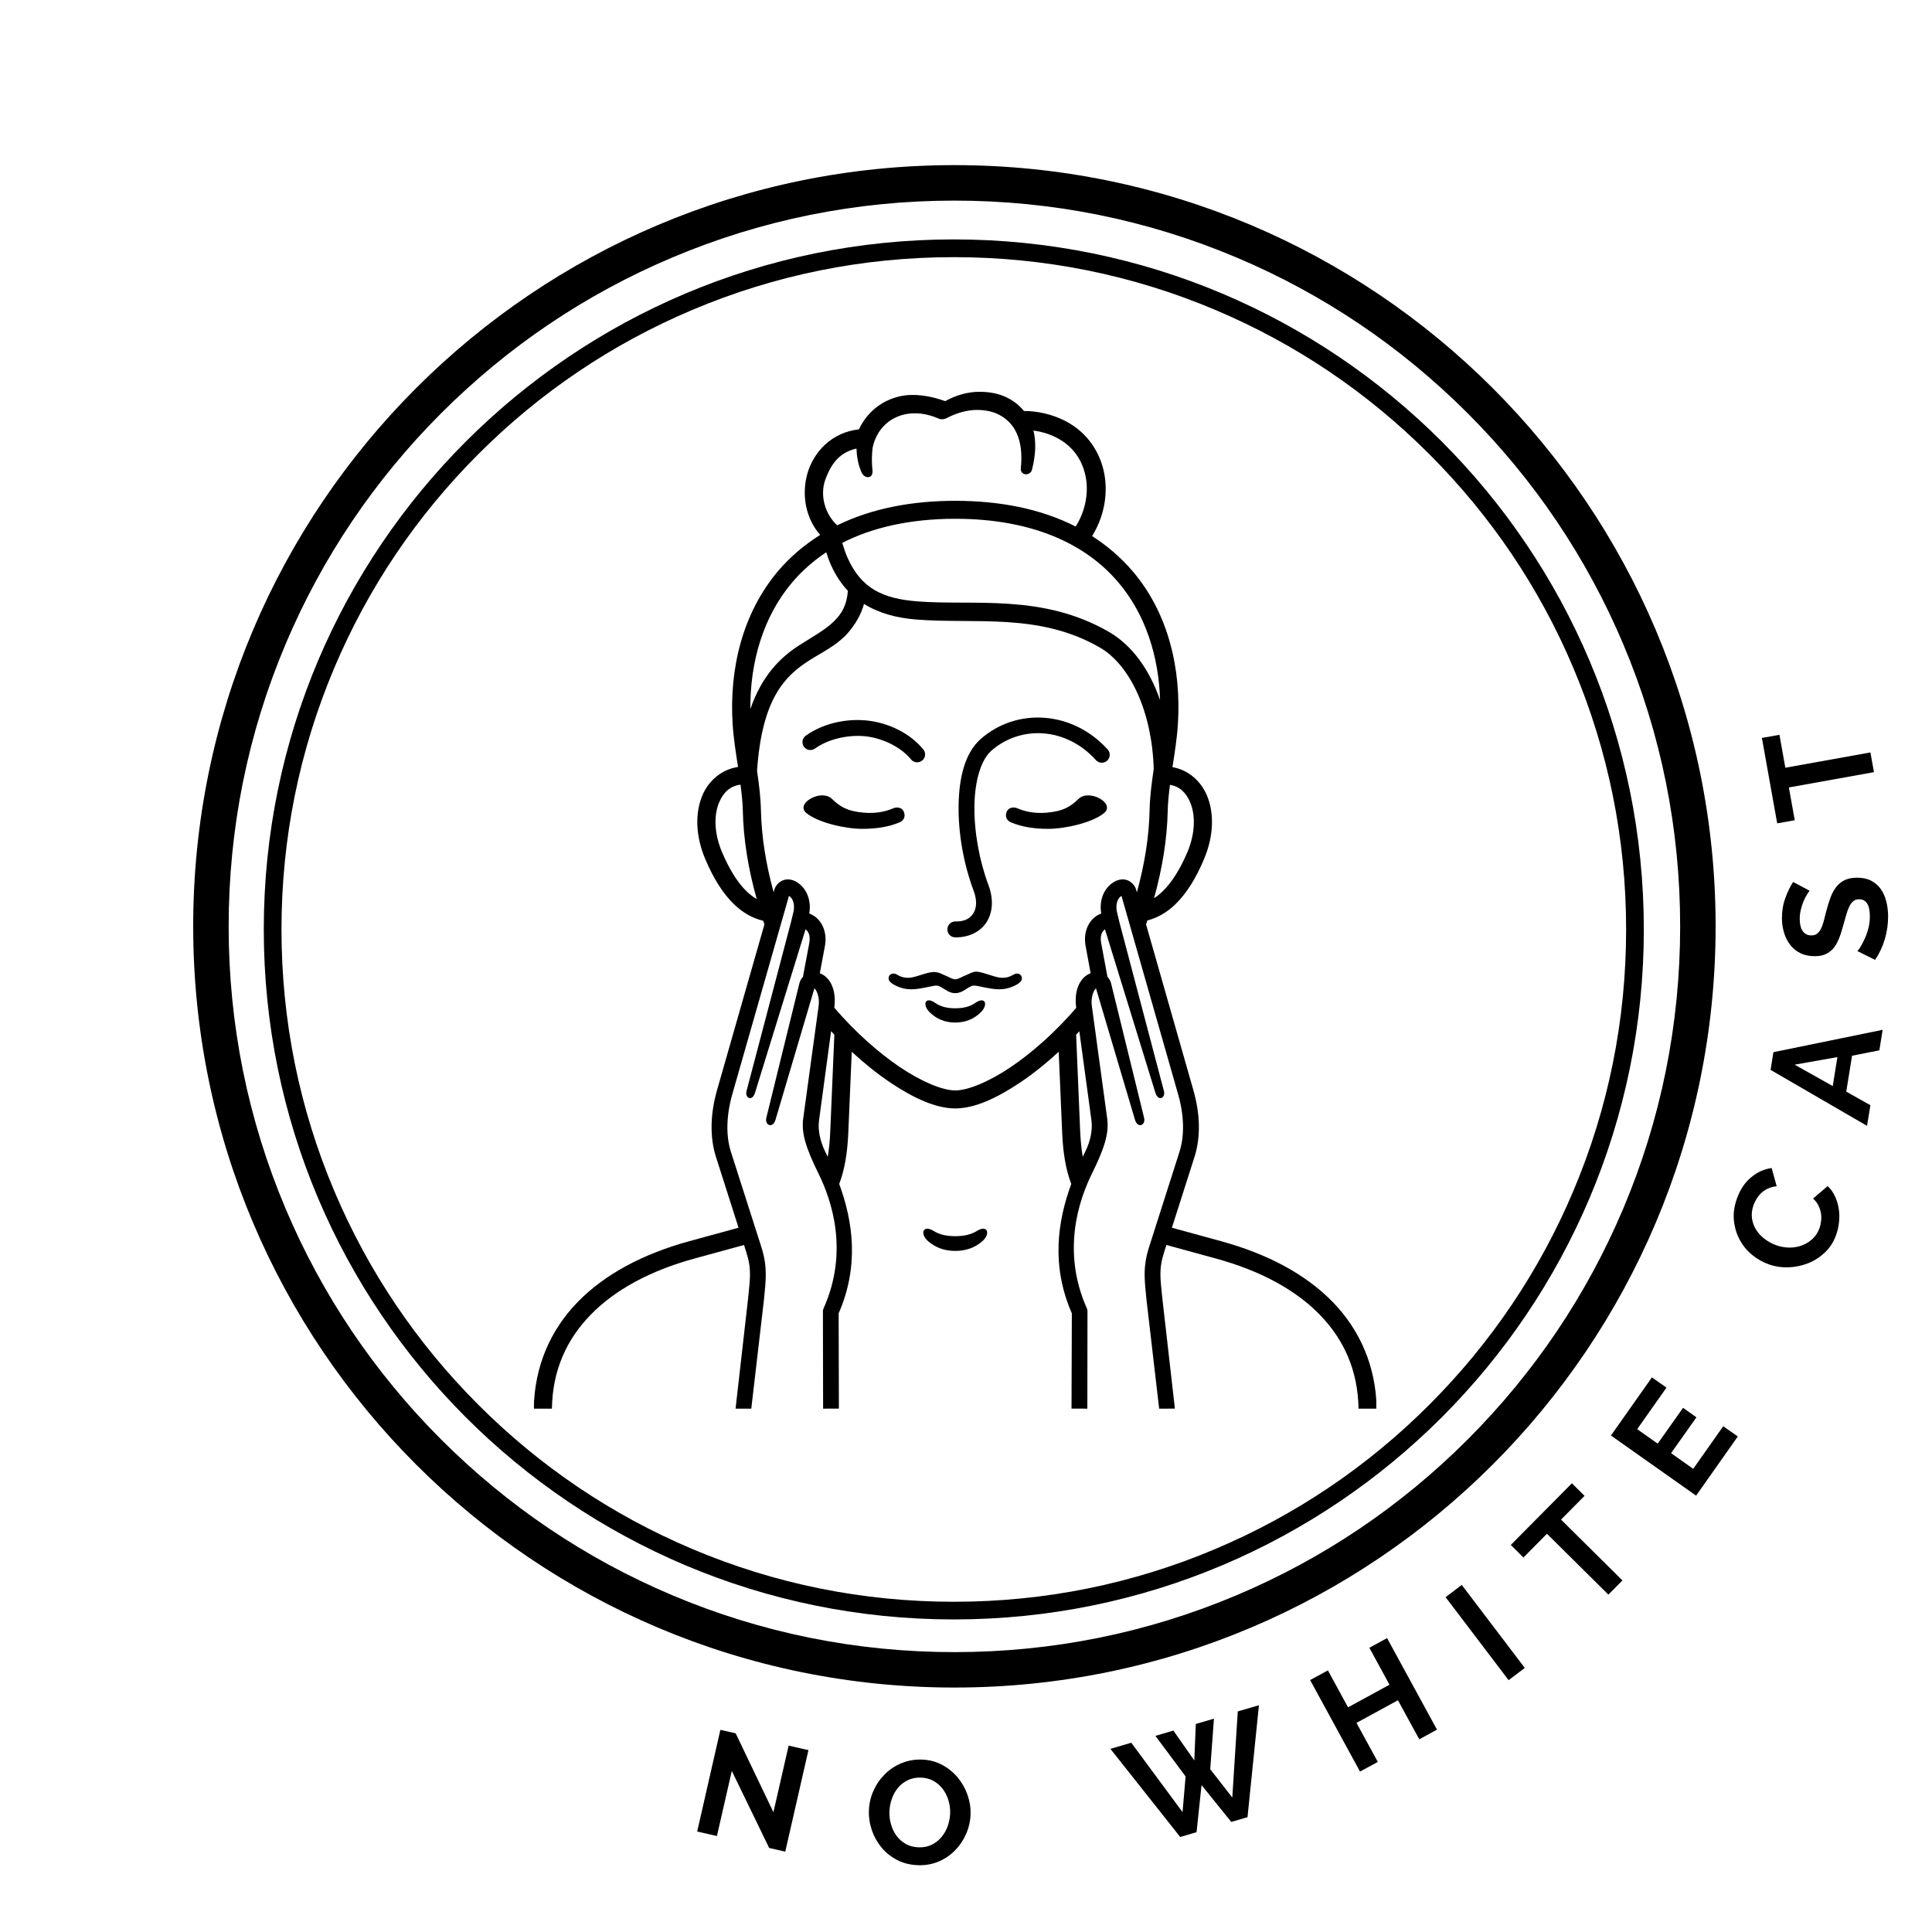
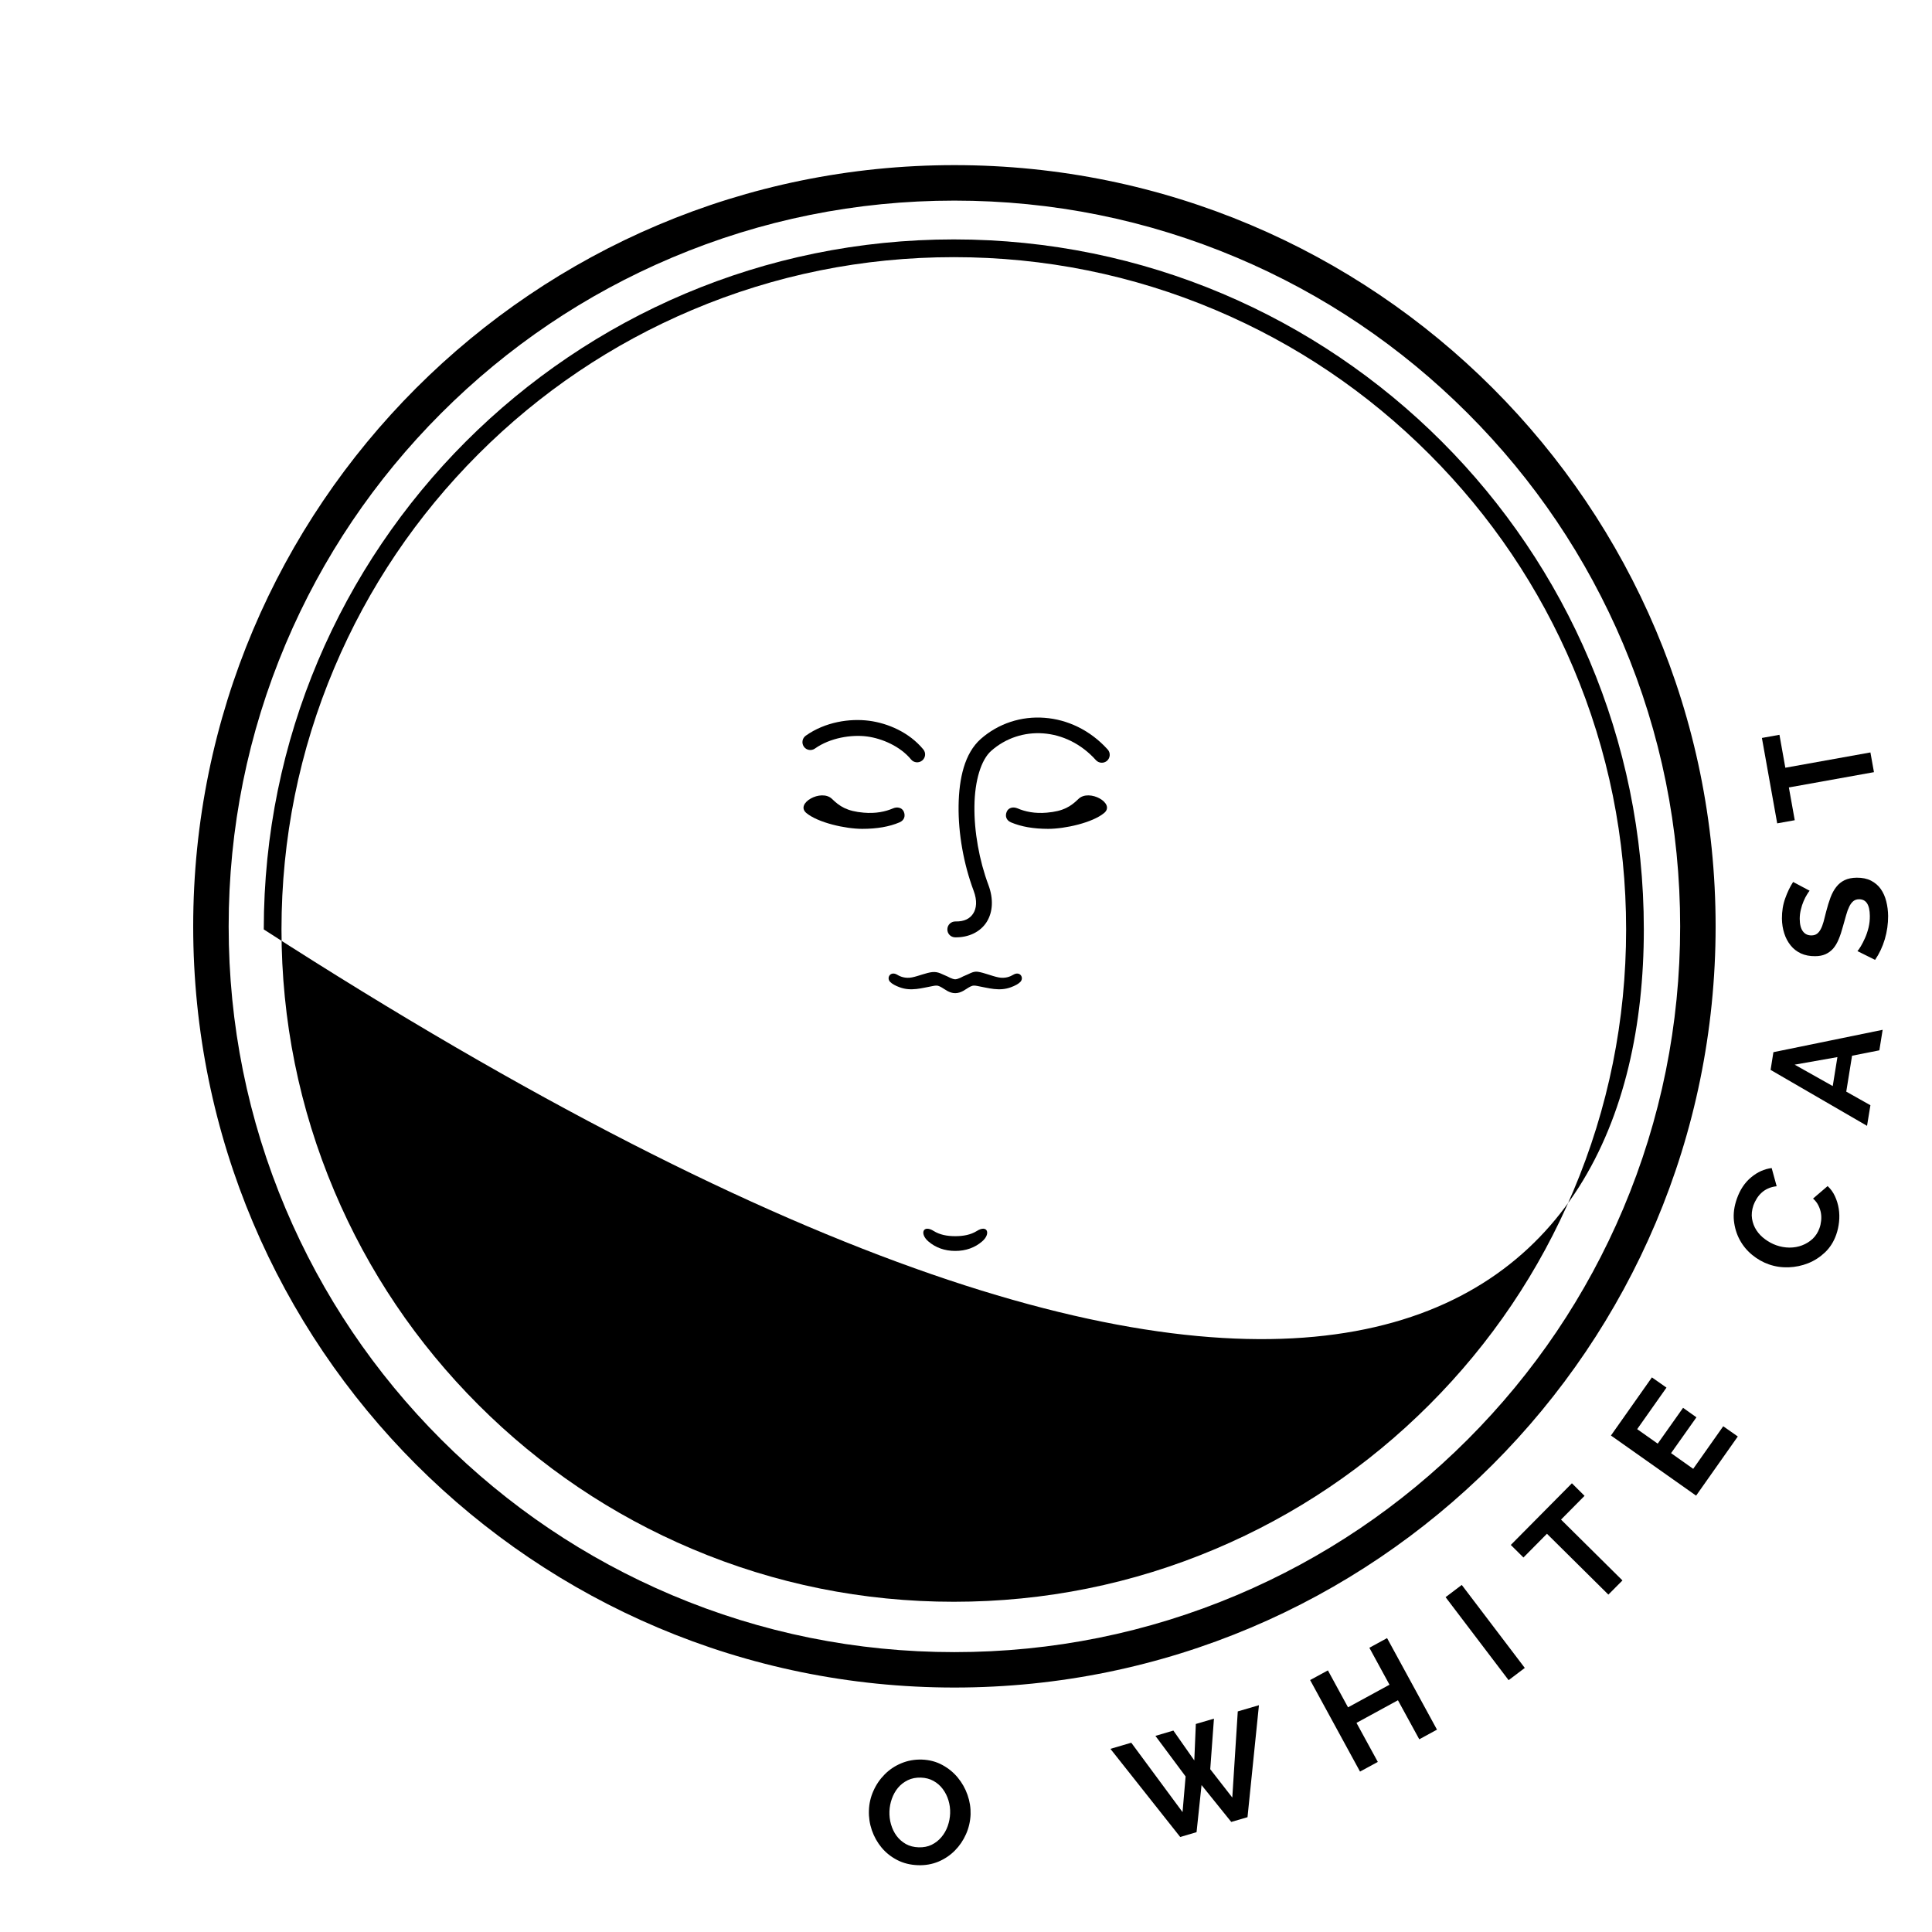
<svg xmlns="http://www.w3.org/2000/svg" version="1.0" preserveAspectRatio="xMidYMid meet" height="500" viewBox="0 0 375 375" zoomAndPan="magnify" width="500">
  <defs>
    <g />
    <clipPath id="db0bca7360">
      <path clip-rule="nonzero" d="M 37.5 32.051 L 333 32.051 L 333 327.551 L 37.5 327.551 Z M 37.5 32.051" />
    </clipPath>
    <clipPath id="bb10498923">
-       <path clip-rule="nonzero" d="M 103.637 76 L 267.137 76 L 267.137 273.656 L 103.637 273.656 Z M 103.637 76" />
-     </clipPath>
+       </clipPath>
  </defs>
  <g fill-opacity="1" fill="#000000">
    <g transform="translate(133.262, 355.029)">
      <g>
-         <path d="M 8.781 -11.297 L 5.891 1.344 L 2.062 0.469 L 6.562 -19.266 L 9.531 -18.594 L 16.859 -3.281 L 19.812 -16.203 L 23.656 -15.328 L 19.156 4.375 L 16.031 3.656 Z M 8.781 -11.297" />
-       </g>
+         </g>
    </g>
  </g>
  <g fill-opacity="1" fill="#000000">
    <g transform="translate(167.421, 361.533)">
      <g>
        <path d="M 10.75 0.5 C 9.258 0.445 7.922 0.113 6.734 -0.5 C 5.547 -1.113 4.535 -1.914 3.703 -2.906 C 2.879 -3.895 2.25 -5.016 1.812 -6.266 C 1.383 -7.516 1.191 -8.789 1.234 -10.094 C 1.273 -11.438 1.566 -12.711 2.109 -13.922 C 2.648 -15.141 3.379 -16.207 4.297 -17.125 C 5.211 -18.051 6.285 -18.77 7.516 -19.281 C 8.754 -19.801 10.086 -20.039 11.516 -20 C 12.984 -19.945 14.305 -19.598 15.484 -18.953 C 16.66 -18.316 17.66 -17.5 18.484 -16.5 C 19.305 -15.508 19.938 -14.391 20.375 -13.141 C 20.812 -11.891 21.008 -10.629 20.969 -9.359 C 20.914 -8.004 20.617 -6.723 20.078 -5.516 C 19.547 -4.316 18.828 -3.258 17.922 -2.344 C 17.016 -1.426 15.945 -0.707 14.719 -0.188 C 13.488 0.32 12.164 0.551 10.75 0.5 Z M 5.219 -9.953 C 5.188 -9.078 5.289 -8.227 5.531 -7.406 C 5.77 -6.582 6.129 -5.844 6.609 -5.188 C 7.098 -4.539 7.695 -4.016 8.406 -3.609 C 9.125 -3.211 9.945 -3 10.875 -2.969 C 11.832 -2.938 12.68 -3.102 13.422 -3.469 C 14.16 -3.832 14.789 -4.328 15.312 -4.953 C 15.844 -5.586 16.25 -6.301 16.531 -7.094 C 16.812 -7.895 16.969 -8.719 17 -9.562 C 17.031 -10.426 16.922 -11.27 16.672 -12.094 C 16.422 -12.914 16.051 -13.648 15.562 -14.297 C 15.082 -14.941 14.484 -15.461 13.766 -15.859 C 13.055 -16.254 12.242 -16.469 11.328 -16.5 C 10.379 -16.531 9.531 -16.363 8.781 -16 C 8.031 -15.633 7.395 -15.141 6.875 -14.516 C 6.363 -13.898 5.969 -13.191 5.688 -12.391 C 5.406 -11.598 5.25 -10.785 5.219 -9.953 Z M 5.219 -9.953" />
      </g>
    </g>
  </g>
  <g fill-opacity="1" fill="#000000">
    <g transform="translate(201.591, 361.215)">
      <g />
    </g>
  </g>
  <g fill-opacity="1" fill="#000000">
    <g transform="translate(221.235, 358.856)">
      <g>
        <path d="M 3.031 -21.922 L 6.516 -22.953 L 10.578 -17.156 L 10.875 -24.234 L 14.391 -25.266 L 13.672 -15.453 L 17.953 -9.953 L 19.016 -26.672 L 23.125 -27.875 L 20.906 -6.141 L 17.75 -5.219 L 11.984 -12.375 L 11.016 -3.234 L 7.844 -2.297 L -5.703 -19.406 L -1.656 -20.594 L 8.297 -7.125 L 8.891 -14.047 Z M 3.031 -21.922" />
      </g>
    </g>
  </g>
  <g fill-opacity="1" fill="#000000">
    <g transform="translate(262.121, 344.878)">
      <g>
        <path d="M 7.109 -26.922 L 16.797 -9.156 L 13.359 -7.281 L 9.219 -14.859 L 1.172 -10.469 L 5.312 -2.891 L 1.859 -1.016 L -7.828 -18.781 L -4.375 -20.656 L -0.469 -13.484 L 7.578 -17.875 L 3.672 -25.047 Z M 7.109 -26.922" />
      </g>
    </g>
  </g>
  <g fill-opacity="1" fill="#000000">
    <g transform="translate(291.149, 327.4)">
      <g>
        <path d="M 1.672 -1.281 L -10.562 -17.391 L -7.422 -19.766 L 4.812 -3.656 Z M 1.672 -1.281" />
      </g>
    </g>
  </g>
  <g fill-opacity="1" fill="#000000">
    <g transform="translate(307.34, 314.404)">
      <g>
        <path d="M 0.219 -24.062 L -4.344 -19.453 L 7.578 -7.641 L 4.844 -4.891 L -7.078 -16.703 L -11.641 -12.094 L -14.094 -14.531 L -2.234 -26.5 Z M 0.219 -24.062" />
      </g>
    </g>
  </g>
  <g fill-opacity="1" fill="#000000">
    <g transform="translate(327.994, 292.023)">
      <g>
        <path d="M 6.484 -15.188 L 9.312 -13.203 L 1.219 -1.719 L -15.312 -13.391 L -7.359 -24.672 L -4.531 -22.688 L -10.219 -14.625 L -6.234 -11.812 L -1.312 -18.766 L 1.281 -16.922 L -3.641 -9.969 L 0.656 -6.922 Z M 6.484 -15.188" />
      </g>
    </g>
  </g>
  <g fill-opacity="1" fill="#000000">
    <g transform="translate(344.114, 267.131)">
      <g />
    </g>
  </g>
  <g fill-opacity="1" fill="#000000">
    <g transform="translate(352.709, 249.657)">
      <g>
        <path d="M -9.391 -4.25 C -10.547 -4.656 -11.617 -5.266 -12.609 -6.078 C -13.609 -6.898 -14.41 -7.867 -15.016 -8.984 C -15.629 -10.109 -16.008 -11.352 -16.156 -12.719 C -16.301 -14.082 -16.109 -15.508 -15.578 -17 C -14.961 -18.75 -14.039 -20.129 -12.812 -21.141 C -11.594 -22.16 -10.266 -22.758 -8.828 -22.938 L -7.859 -19.406 C -8.484 -19.344 -9.039 -19.195 -9.531 -18.969 C -10.02 -18.75 -10.445 -18.469 -10.812 -18.125 C -11.176 -17.789 -11.484 -17.414 -11.734 -17 C -11.992 -16.582 -12.203 -16.16 -12.359 -15.734 C -12.68 -14.797 -12.773 -13.914 -12.641 -13.094 C -12.504 -12.27 -12.219 -11.523 -11.781 -10.859 C -11.344 -10.191 -10.781 -9.609 -10.094 -9.109 C -9.414 -8.609 -8.695 -8.223 -7.938 -7.953 C -7.102 -7.66 -6.25 -7.508 -5.375 -7.5 C -4.5 -7.5 -3.68 -7.645 -2.922 -7.938 C -2.16 -8.227 -1.477 -8.648 -0.875 -9.203 C -0.281 -9.766 0.16 -10.457 0.453 -11.281 C 0.609 -11.707 0.711 -12.172 0.766 -12.672 C 0.828 -13.18 0.816 -13.688 0.734 -14.188 C 0.648 -14.695 0.484 -15.195 0.234 -15.688 C -0.004 -16.176 -0.348 -16.617 -0.797 -17.016 L 2.031 -19.438 C 2.633 -18.883 3.109 -18.227 3.453 -17.469 C 3.805 -16.707 4.051 -15.906 4.188 -15.062 C 4.32 -14.227 4.344 -13.367 4.25 -12.484 C 4.156 -11.609 3.973 -10.785 3.703 -10.016 C 3.223 -8.648 2.5 -7.504 1.531 -6.578 C 0.562 -5.66 -0.523 -4.957 -1.734 -4.469 C -2.941 -3.988 -4.211 -3.723 -5.547 -3.672 C -6.891 -3.629 -8.172 -3.82 -9.391 -4.25 Z M -9.391 -4.25" />
      </g>
    </g>
  </g>
  <g fill-opacity="1" fill="#000000">
    <g transform="translate(362.374, 218.666)">
      <g>
        <path d="M -18.703 -11 L -18.156 -14.438 L 3.047 -18.781 L 2.406 -14.797 L -2.891 -13.75 L -4.016 -6.781 L 0.672 -4.141 L 0.016 -0.141 Z M -5.734 -13.484 L -14.031 -12.016 L -6.641 -7.859 Z M -5.734 -13.484" />
      </g>
    </g>
  </g>
  <g fill-opacity="1" fill="#000000">
    <g transform="translate(366.341, 186.906)">
      <g>
        <path d="M -15.094 -14.016 C -15.219 -13.879 -15.391 -13.629 -15.609 -13.266 C -15.836 -12.91 -16.055 -12.484 -16.266 -11.984 C -16.484 -11.484 -16.66 -10.938 -16.797 -10.344 C -16.941 -9.758 -17.016 -9.16 -17.016 -8.547 C -17.004 -7.461 -16.797 -6.656 -16.391 -6.125 C -15.992 -5.594 -15.438 -5.332 -14.719 -5.344 C -14.289 -5.352 -13.941 -5.457 -13.672 -5.656 C -13.398 -5.852 -13.16 -6.145 -12.953 -6.531 C -12.742 -6.914 -12.555 -7.398 -12.391 -7.984 C -12.234 -8.566 -12.062 -9.238 -11.875 -10 C -11.625 -10.977 -11.348 -11.875 -11.047 -12.688 C -10.742 -13.5 -10.367 -14.188 -9.922 -14.75 C -9.484 -15.32 -8.945 -15.758 -8.312 -16.062 C -7.676 -16.375 -6.891 -16.535 -5.953 -16.547 C -4.867 -16.555 -3.941 -16.363 -3.172 -15.969 C -2.398 -15.57 -1.77 -15.031 -1.281 -14.344 C -0.801 -13.656 -0.445 -12.859 -0.219 -11.953 C 0.008 -11.055 0.129 -10.113 0.141 -9.125 C 0.148 -7.602 -0.062 -6.098 -0.5 -4.609 C -0.945 -3.117 -1.578 -1.781 -2.391 -0.594 L -5.812 -2.297 C -5.645 -2.473 -5.426 -2.785 -5.156 -3.234 C -4.883 -3.691 -4.613 -4.223 -4.344 -4.828 C -4.07 -5.43 -3.844 -6.109 -3.656 -6.859 C -3.477 -7.609 -3.395 -8.367 -3.406 -9.141 C -3.426 -11.305 -4.129 -12.379 -5.516 -12.359 C -5.953 -12.359 -6.32 -12.234 -6.625 -11.984 C -6.926 -11.734 -7.188 -11.379 -7.406 -10.922 C -7.633 -10.461 -7.836 -9.906 -8.016 -9.25 C -8.203 -8.602 -8.406 -7.883 -8.625 -7.094 C -8.883 -6.125 -9.164 -5.281 -9.469 -4.562 C -9.77 -3.844 -10.129 -3.242 -10.547 -2.766 C -10.973 -2.297 -11.469 -1.938 -12.031 -1.688 C -12.594 -1.438 -13.258 -1.312 -14.031 -1.312 C -15.062 -1.301 -15.977 -1.477 -16.781 -1.844 C -17.582 -2.219 -18.25 -2.738 -18.781 -3.406 C -19.32 -4.07 -19.734 -4.848 -20.016 -5.734 C -20.305 -6.629 -20.457 -7.586 -20.469 -8.609 C -20.477 -10.035 -20.266 -11.348 -19.828 -12.547 C -19.398 -13.754 -18.891 -14.812 -18.297 -15.719 Z M -15.094 -14.016" />
      </g>
    </g>
  </g>
  <g fill-opacity="1" fill="#000000">
    <g transform="translate(364.953, 156.641)">
      <g>
        <path d="M -19.562 -14.016 L -18.422 -7.625 L -1.906 -10.594 L -1.219 -6.766 L -17.734 -3.797 L -16.594 2.562 L -20 3.172 L -22.969 -13.406 Z M -19.562 -14.016" />
      </g>
    </g>
  </g>
  <g clip-path="url(#db0bca7360)">
    <path fill-rule="nonzero" fill-opacity="1" d="M 185.25 38.938 C 204.27 38.938 222.715 42.664 240.078 50.008 C 256.852 57.102 271.918 67.262 284.859 80.199 C 297.793 93.137 307.953 108.207 315.051 124.98 C 322.391 142.344 326.117 160.789 326.117 179.809 C 326.117 198.828 322.391 217.273 315.051 234.637 C 307.953 251.41 297.793 266.473 284.859 279.418 C 271.922 292.359 256.852 302.512 240.078 309.609 C 222.715 316.949 204.27 320.676 185.25 320.676 C 166.23 320.676 147.785 316.949 130.422 309.609 C 113.648 302.512 98.582 292.352 85.641 279.418 C 72.707 266.48 62.547 251.41 55.449 234.637 C 48.109 217.273 44.383 198.828 44.383 179.809 C 44.383 160.789 48.109 142.344 55.449 124.98 C 62.547 108.207 72.707 93.141 85.641 80.199 C 98.578 67.262 113.648 57.102 130.422 50.008 C 147.785 42.664 166.23 38.938 185.25 38.938 M 185.25 32.051 C 103.648 32.051 37.5 98.199 37.5 179.801 C 37.5 261.406 103.648 327.551 185.25 327.551 C 266.852 327.551 333 261.406 333 179.801 C 333 98.199 266.852 32.051 185.25 32.051 Z M 185.25 32.051" fill="#000000" />
  </g>
-   <path fill-rule="nonzero" fill-opacity="1" d="M 185.133 49.914 C 202.754 49.914 219.844 53.363 235.926 60.168 C 251.465 66.738 265.422 76.148 277.406 88.133 C 289.391 100.121 298.801 114.074 305.371 129.613 C 312.176 145.699 315.629 162.789 315.629 180.406 C 315.629 198.027 312.176 215.117 305.371 231.199 C 298.801 246.738 289.391 260.695 277.406 272.68 C 265.422 284.664 251.465 294.074 235.926 300.645 C 219.844 307.453 202.754 310.902 185.133 310.902 C 167.512 310.902 150.422 307.453 134.34 300.645 C 118.801 294.074 104.844 284.664 92.859 272.68 C 80.875 260.695 71.465 246.738 64.895 231.199 C 58.09 215.117 54.637 198.027 54.637 180.406 C 54.637 162.789 58.09 145.699 64.895 129.613 C 71.465 114.074 80.875 100.121 92.859 88.133 C 104.844 76.148 118.801 66.738 134.34 60.168 C 150.422 53.363 167.512 49.914 185.133 49.914 M 185.133 46.469 C 111.16 46.469 51.199 106.43 51.199 180.402 C 51.199 254.371 111.16 314.332 185.133 314.332 C 259.105 314.332 319.066 254.371 319.066 180.402 C 319.066 106.43 259.105 46.469 185.133 46.469 Z M 185.133 46.469" fill="#000000" />
+   <path fill-rule="nonzero" fill-opacity="1" d="M 185.133 49.914 C 202.754 49.914 219.844 53.363 235.926 60.168 C 251.465 66.738 265.422 76.148 277.406 88.133 C 289.391 100.121 298.801 114.074 305.371 129.613 C 312.176 145.699 315.629 162.789 315.629 180.406 C 315.629 198.027 312.176 215.117 305.371 231.199 C 298.801 246.738 289.391 260.695 277.406 272.68 C 265.422 284.664 251.465 294.074 235.926 300.645 C 219.844 307.453 202.754 310.902 185.133 310.902 C 167.512 310.902 150.422 307.453 134.34 300.645 C 118.801 294.074 104.844 284.664 92.859 272.68 C 80.875 260.695 71.465 246.738 64.895 231.199 C 58.09 215.117 54.637 198.027 54.637 180.406 C 54.637 162.789 58.09 145.699 64.895 129.613 C 71.465 114.074 80.875 100.121 92.859 88.133 C 104.844 76.148 118.801 66.738 134.34 60.168 C 150.422 53.363 167.512 49.914 185.133 49.914 M 185.133 46.469 C 111.16 46.469 51.199 106.43 51.199 180.402 C 259.105 314.332 319.066 254.371 319.066 180.402 C 319.066 106.43 259.105 46.469 185.133 46.469 Z M 185.133 46.469" fill="#000000" />
  <path fill-rule="nonzero" fill-opacity="1" d="M 190.348 143.445 C 187.238 146.211 186.133 151.055 186.062 156.406 C 185.988 161.758 187.043 167.715 188.98 172.887 C 189.719 174.844 189.527 176.328 188.906 177.297 C 188.301 178.262 187.234 178.895 185.441 178.855 C 184.598 178.844 183.891 179.52 183.883 180.367 C 183.855 181.223 184.531 181.926 185.395 181.938 C 188.012 181.984 190.301 180.887 191.523 178.938 C 192.734 177.008 192.844 174.434 191.863 171.801 C 190.07 167.027 189.062 161.348 189.137 156.445 C 189.195 151.539 190.422 147.477 192.395 145.738 C 198.051 140.727 206.941 141.113 212.715 147.539 C 213.285 148.168 214.254 148.215 214.887 147.66 C 215.516 147.09 215.574 146.113 215.008 145.484 C 211.602 141.703 207.168 139.648 202.727 139.324 C 198.281 138.984 193.812 140.387 190.348 143.445 Z M 190.348 143.445" fill="#000000" />
  <path fill-rule="nonzero" fill-opacity="1" d="M 168.707 139.902 C 164.938 139.41 160.168 140.121 156.402 142.793 C 155.711 143.285 155.543 144.238 156.039 144.941 C 156.535 145.629 157.492 145.785 158.18 145.293 C 161.125 143.199 165.266 142.551 168.293 142.949 C 171.215 143.336 174.738 144.859 176.832 147.406 C 177.363 148.059 178.332 148.156 178.988 147.621 C 179.656 147.09 179.754 146.125 179.223 145.473 C 176.469 142.125 172.312 140.375 168.707 139.902 Z M 168.707 139.902" fill="#000000" />
  <path fill-rule="nonzero" fill-opacity="1" d="M 167.371 160.879 C 170.203 160.879 172.617 160.465 174.59 159.621 C 175.559 159.211 175.766 158.352 175.426 157.543 C 175.078 156.746 174.145 156.555 173.344 156.902 C 171.844 157.543 169.988 157.941 167.641 157.738 C 164.391 157.461 162.977 156.516 161.488 155.066 C 159.414 153.051 154.27 155.949 156.52 157.809 C 158.773 159.684 164.094 160.879 167.371 160.879 Z M 167.371 160.879" fill="#000000" />
-   <path fill-rule="nonzero" fill-opacity="1" d="M 180.25 194.164 C 180.008 194.176 179.824 194.285 179.715 194.453 C 179.461 194.898 179.68 195.758 180.527 196.555 C 181.82 197.801 183.469 198.477 185.406 198.477 C 187.359 198.477 189.004 197.801 190.301 196.555 C 191.148 195.758 191.367 194.898 191.102 194.453 C 190.867 194.066 190.238 194.016 189.316 194.656 C 188.219 195.43 186.883 195.707 185.406 195.707 C 183.93 195.707 182.594 195.43 181.508 194.656 C 180.984 194.297 180.562 194.152 180.25 194.164 Z M 180.25 194.164" fill="#000000" />
  <path fill-rule="nonzero" fill-opacity="1" d="M 174.168 189.207 C 172.848 188.41 172.008 189.766 172.762 190.574 C 173.137 190.973 173.84 191.348 174.613 191.625 C 176.855 192.457 178.887 191.781 181.145 191.371 C 182.004 191.203 182.246 191.371 182.816 191.684 C 183.383 192 184.246 192.773 185.406 192.773 C 186.57 192.773 187.441 192 188 191.684 C 188.566 191.371 188.809 191.203 189.672 191.371 C 191.922 191.781 193.961 192.457 196.211 191.625 C 196.984 191.348 197.691 190.973 198.062 190.574 C 198.816 189.766 197.969 188.41 196.66 189.207 C 196.102 189.547 195.098 189.973 193.789 189.707 C 192.48 189.441 191.039 188.801 189.781 188.617 C 188.82 188.484 188.121 189.074 186.922 189.527 C 186.922 189.527 185.953 190.082 185.406 190.082 C 184.875 190.082 183.891 189.527 183.891 189.527 C 182.852 189.125 182.172 188.57 180.977 188.68 C 179.785 188.801 178.348 189.441 177.039 189.707 C 175.73 189.973 174.715 189.547 174.168 189.207 Z M 174.168 189.207" fill="#000000" />
  <g clip-path="url(#bb10498923)">
    <path fill-rule="nonzero" fill-opacity="1" d="M 209.496 200.156 L 211.844 217.418 C 212.125 219.449 211.566 221.625 210.707 223.41 C 210.523 223.785 210.344 224.16 210.16 224.543 C 209.918 223.094 209.75 221.5 209.664 219.676 L 208.875 200.84 C 209.082 200.629 209.289 200.387 209.496 200.156 Z M 161.316 200.145 C 161.539 200.375 161.73 200.617 161.949 200.832 L 161.148 219.68 C 161.074 221.504 160.906 223.098 160.664 224.547 C 160.484 224.16 160.301 223.785 160.117 223.414 C 159.258 221.625 158.699 219.449 158.98 217.422 Z M 227.094 152.336 C 228.973 152.648 230.219 153.848 231.02 155.754 C 232.023 158.137 232.051 161.66 230.473 165.395 C 229.043 168.766 227.387 171.363 225.641 173.031 C 225.109 173.551 224.562 173.984 224.004 174.336 C 225.625 168.453 226.535 162.895 226.656 157.312 C 226.695 155.672 226.875 154.004 227.094 152.336 Z M 143.73 152.301 C 143.949 153.98 144.141 155.66 144.18 157.312 C 144.301 162.957 145.223 168.574 146.879 174.508 C 146.227 174.129 145.582 173.648 144.941 173.031 C 143.195 171.363 141.574 168.77 140.145 165.398 C 138.559 161.664 138.57 158.137 139.578 155.758 C 140.414 153.773 141.734 152.555 143.73 152.301 Z M 167.703 117.215 C 170.547 119.004 173.973 119.934 177.824 120.25 C 189.465 121.164 201.664 118.883 213.461 125.672 C 219.418 129.105 223.633 138.309 223.938 149.266 C 223.559 151.84 223.195 154.5 223.137 157.23 C 223.027 162.422 222.191 167.633 220.668 173.203 L 220.512 172.656 C 220.23 171.652 219.238 170.82 218.27 170.711 C 218.148 170.688 218.027 170.688 217.906 170.688 C 217.086 170.699 216.344 171.035 215.711 171.535 C 214.27 172.645 213.312 174.758 213.75 177.32 C 213.359 177.453 212.996 177.645 212.648 177.898 C 211.254 178.91 210.262 180.965 210.699 183.516 L 211.691 188.902 C 211.449 189 211.195 189.121 210.965 189.266 C 209.363 190.332 208.48 192.574 208.895 195.621 C 204.922 200.25 200.391 204.285 196.176 207.125 C 191.867 210.039 187.781 211.656 185.41 211.656 C 183.035 211.656 178.98 210.039 174.668 207.125 C 170.441 204.273 165.91 200.238 161.938 195.598 C 162.324 192.578 161.453 190.332 159.855 189.27 C 159.621 189.121 159.379 189 159.125 188.906 L 160.133 183.52 C 160.57 180.969 159.574 178.914 158.172 177.898 C 157.828 177.648 157.465 177.453 157.078 177.32 C 157.516 174.762 156.559 172.645 155.117 171.535 C 154.488 171.035 153.75 170.699 152.922 170.688 C 152.805 170.688 152.684 170.699 152.562 170.715 C 151.582 170.824 150.598 171.66 150.309 172.66 L 150.164 173.191 C 148.637 167.633 147.816 162.422 147.695 157.23 C 147.633 154.633 147.309 152.105 146.941 149.641 C 147.887 135.723 152.238 131.293 157.02 128.223 C 159.527 126.625 162.316 125.332 164.41 123.039 C 166.055 121.215 167.191 119.145 167.703 117.215 Z M 160.375 107.199 C 160.648 108.07 160.953 108.918 161.305 109.699 C 162.188 111.656 163.293 113.312 164.574 114.68 C 164.367 117.441 163.398 119.09 161.922 120.547 C 160.246 122.227 157.77 123.559 155.113 125.262 C 151.492 127.582 147.906 131.094 145.645 137.621 C 145.582 128.559 148.09 119.738 153.77 113.035 C 155.625 110.859 157.816 108.891 160.375 107.199 Z M 185.406 100.695 C 200.496 100.695 210.816 105.664 217.066 113.035 C 222.383 119.305 224.914 127.438 225.168 135.879 C 223.121 129.984 219.75 125.25 215.223 122.637 C 202.238 115.16 189.051 117.598 178.102 116.73 C 171.285 116.199 167.168 114.195 164.512 108.273 C 164.125 107.414 163.801 106.426 163.484 105.375 C 169.164 102.441 176.555 100.695 185.406 100.695 Z M 194.027 80.559 C 196.766 82.02 198.73 85.043 198.145 90.852 C 198 92.387 199.977 92.422 200.301 91.188 C 201.066 88.23 201.113 85.68 200.594 83.566 C 202.059 83.762 203.512 84.18 204.867 84.848 C 208.34 86.539 210.254 89.508 210.801 92.941 C 211.273 95.961 210.609 99.309 208.793 102.199 C 201.984 98.73 194.004 97.207 185.406 97.207 C 177.242 97.207 169.359 98.598 162.5 101.965 C 160.082 99.73 159.098 96.098 160.211 93.051 C 161.461 89.668 163.168 87.781 166.242 87.059 C 166.293 88.484 166.512 90.055 167.223 91.684 C 167.793 92.988 169.512 93.012 169.344 91.309 C 169.172 89.629 169.211 88.16 169.379 86.879 C 169.672 85.512 170.215 84.375 170.895 83.445 C 173.23 80.305 177.578 79.242 182.121 81.219 C 182.629 81.453 183.211 81.426 183.711 81.172 C 185.746 80.086 187.879 79.566 189.633 79.566 C 191.391 79.578 192.832 79.906 194.027 80.559 Z M 183.469 77.863 C 180.602 76.812 177.414 76.34 174.844 76.887 C 172.098 77.453 169.652 78.977 167.941 81.285 C 167.469 81.914 167.07 82.602 166.715 83.34 C 161.449 83.906 157.84 87.738 156.664 92.098 C 155.598 96.059 156.352 100.59 159.195 103.828 C 156.219 105.691 153.48 107.973 151.078 110.777 C 144.117 118.977 141.523 129.828 142.203 140.531 C 142.371 143.273 142.82 146.066 143.254 148.859 C 140.07 149.355 137.539 151.504 136.328 154.395 C 134.875 157.859 135.008 162.305 136.898 166.762 C 138.449 170.422 140.277 173.418 142.531 175.566 C 144.164 177.141 146.066 178.242 148.148 178.723 C 148.234 178.953 148.309 179.18 148.379 179.41 L 139.176 211.598 C 137.891 216.129 137.723 220.625 138.957 224.516 L 143.352 238.301 L 133.781 240.918 C 124.844 243.371 117.395 247.301 112.105 252.746 C 106.812 258.188 103.738 265.254 103.605 273.422 L 107.129 273.422 C 107.238 266.078 109.902 260.059 114.641 255.203 C 119.359 250.336 126.219 246.641 134.719 244.305 L 144.418 241.648 L 144.844 243.012 C 145.957 246.457 145.559 248.211 145.207 252.012 L 142.773 273.422 L 145.824 273.422 L 148.281 252.301 C 148.617 248.605 149.055 246.043 147.785 242.066 L 141.875 223.586 C 140.871 220.441 140.969 216.527 142.129 212.43 L 153.137 173.891 C 153.926 174.352 154.281 175.523 154.047 176.828 L 153.562 178.859 L 144.906 211.758 C 144.531 213.145 146.008 213.883 146.551 212.094 L 156.352 180.379 C 156.797 180.703 157.355 181.418 157.09 183 L 155.852 189.594 C 155.527 189.961 155.258 190.406 155.152 190.902 L 148.746 216.961 C 148.395 218.426 150.004 219.09 150.516 217.375 L 158.082 191.82 C 158.699 192.434 159.086 193.828 158.895 195.262 L 155.914 217.012 C 155.527 219.852 156.305 222.582 158.855 227.762 C 161.41 232.945 164.805 242.84 159.875 253.918 C 159.801 254.078 159.754 254.246 159.727 254.414 L 159.766 273.418 L 162.828 273.406 L 162.781 254.922 C 166.812 245.691 165.562 237.09 162.891 229.801 C 163.941 227.062 164.488 223.785 164.656 219.836 L 165.324 204.152 C 167.758 206.391 170.254 208.398 172.688 210.039 C 177.312 213.156 181.664 215.148 185.406 215.148 C 189.16 215.148 193.492 213.156 198.121 210.039 C 200.555 208.398 203.051 206.402 205.496 204.152 L 206.164 219.836 C 206.332 223.785 206.879 227.062 207.93 229.801 C 205.254 237.09 204.008 245.691 208.043 254.922 L 207.98 273.406 L 211.055 273.418 L 211.078 254.414 C 211.066 254.246 211.016 254.078 210.945 253.918 C 206.016 242.84 209.41 232.945 211.961 227.762 C 214.516 222.582 215.281 219.852 214.895 217.012 L 211.926 195.262 C 211.734 193.828 212.109 192.438 212.727 191.82 L 220.309 217.375 C 220.82 219.09 222.43 218.426 222.066 216.961 L 215.672 190.902 C 215.551 190.406 215.297 189.961 214.957 189.594 L 213.73 183 C 213.453 181.418 214.02 180.703 214.473 180.379 L 224.258 212.094 C 224.816 213.883 226.277 213.145 225.914 211.758 L 217.242 178.859 L 216.758 176.828 C 216.543 175.523 216.891 174.352 217.68 173.891 L 228.68 212.43 C 229.852 216.527 229.938 220.441 228.93 223.586 L 223.031 242.066 C 221.758 246.043 222.184 248.605 222.535 252.301 L 224.992 273.422 L 228.047 273.41 L 225.609 252.012 C 225.246 248.207 224.859 246.453 225.965 243.012 L 226.398 241.648 L 236.098 244.305 C 244.602 246.637 251.457 250.332 256.184 255.203 C 260.918 260.074 263.57 266.078 263.691 273.422 L 267.203 273.422 C 267.082 265.254 263.992 258.199 258.711 252.746 C 253.418 247.301 245.973 243.371 237.023 240.918 L 227.465 238.301 L 231.863 224.516 C 233.098 220.625 232.93 216.129 231.633 211.598 L 222.453 179.438 C 222.539 179.184 222.613 178.926 222.695 178.664 C 224.684 178.156 226.512 177.082 228.086 175.57 C 230.328 173.418 232.156 170.426 233.695 166.766 C 235.582 162.305 235.715 157.859 234.266 154.395 C 233.074 151.57 230.652 149.453 227.574 148.898 C 228.012 146.105 228.461 143.293 228.629 140.539 C 229.309 129.832 226.777 118.934 219.766 110.781 C 217.453 108.098 214.836 105.887 211.977 104.051 C 214.207 100.449 215.027 96.293 214.422 92.395 C 213.723 87.922 211.031 83.777 206.469 81.555 C 204.02 80.371 201.355 79.781 198.742 79.77 C 197.93 78.766 196.91 77.941 195.762 77.328 C 194.16 76.465 192.332 76.059 190.188 76.047 C 188.047 76.016 185.574 76.668 183.469 77.863 Z M 183.469 77.863" fill="#000000" />
  </g>
  <path fill-rule="nonzero" fill-opacity="1" d="M 179.957 238.492 C 178.961 238.527 178.902 239.844 180.188 240.953 C 181.578 242.152 183.336 242.805 185.418 242.805 C 187.492 242.805 189.258 242.152 190.637 240.953 C 192.359 239.48 191.668 237.621 189.598 238.938 C 188.422 239.672 186.992 239.941 185.418 239.941 C 183.832 239.941 182.414 239.672 181.238 238.938 C 180.719 238.609 180.281 238.48 179.957 238.492 Z M 179.957 238.492" fill="#000000" />
  <path fill-rule="nonzero" fill-opacity="1" d="M 203.453 160.879 C 200.621 160.879 198.223 160.465 196.234 159.621 C 195.277 159.211 195.059 158.352 195.41 157.543 C 195.75 156.746 196.68 156.555 197.492 156.902 C 198.996 157.543 200.848 157.941 203.184 157.738 C 206.445 157.461 207.848 156.516 209.336 155.066 C 211.422 153.051 216.57 155.949 214.305 157.809 C 212.051 159.684 206.738 160.879 203.453 160.879 Z M 203.453 160.879" fill="#000000" />
</svg>